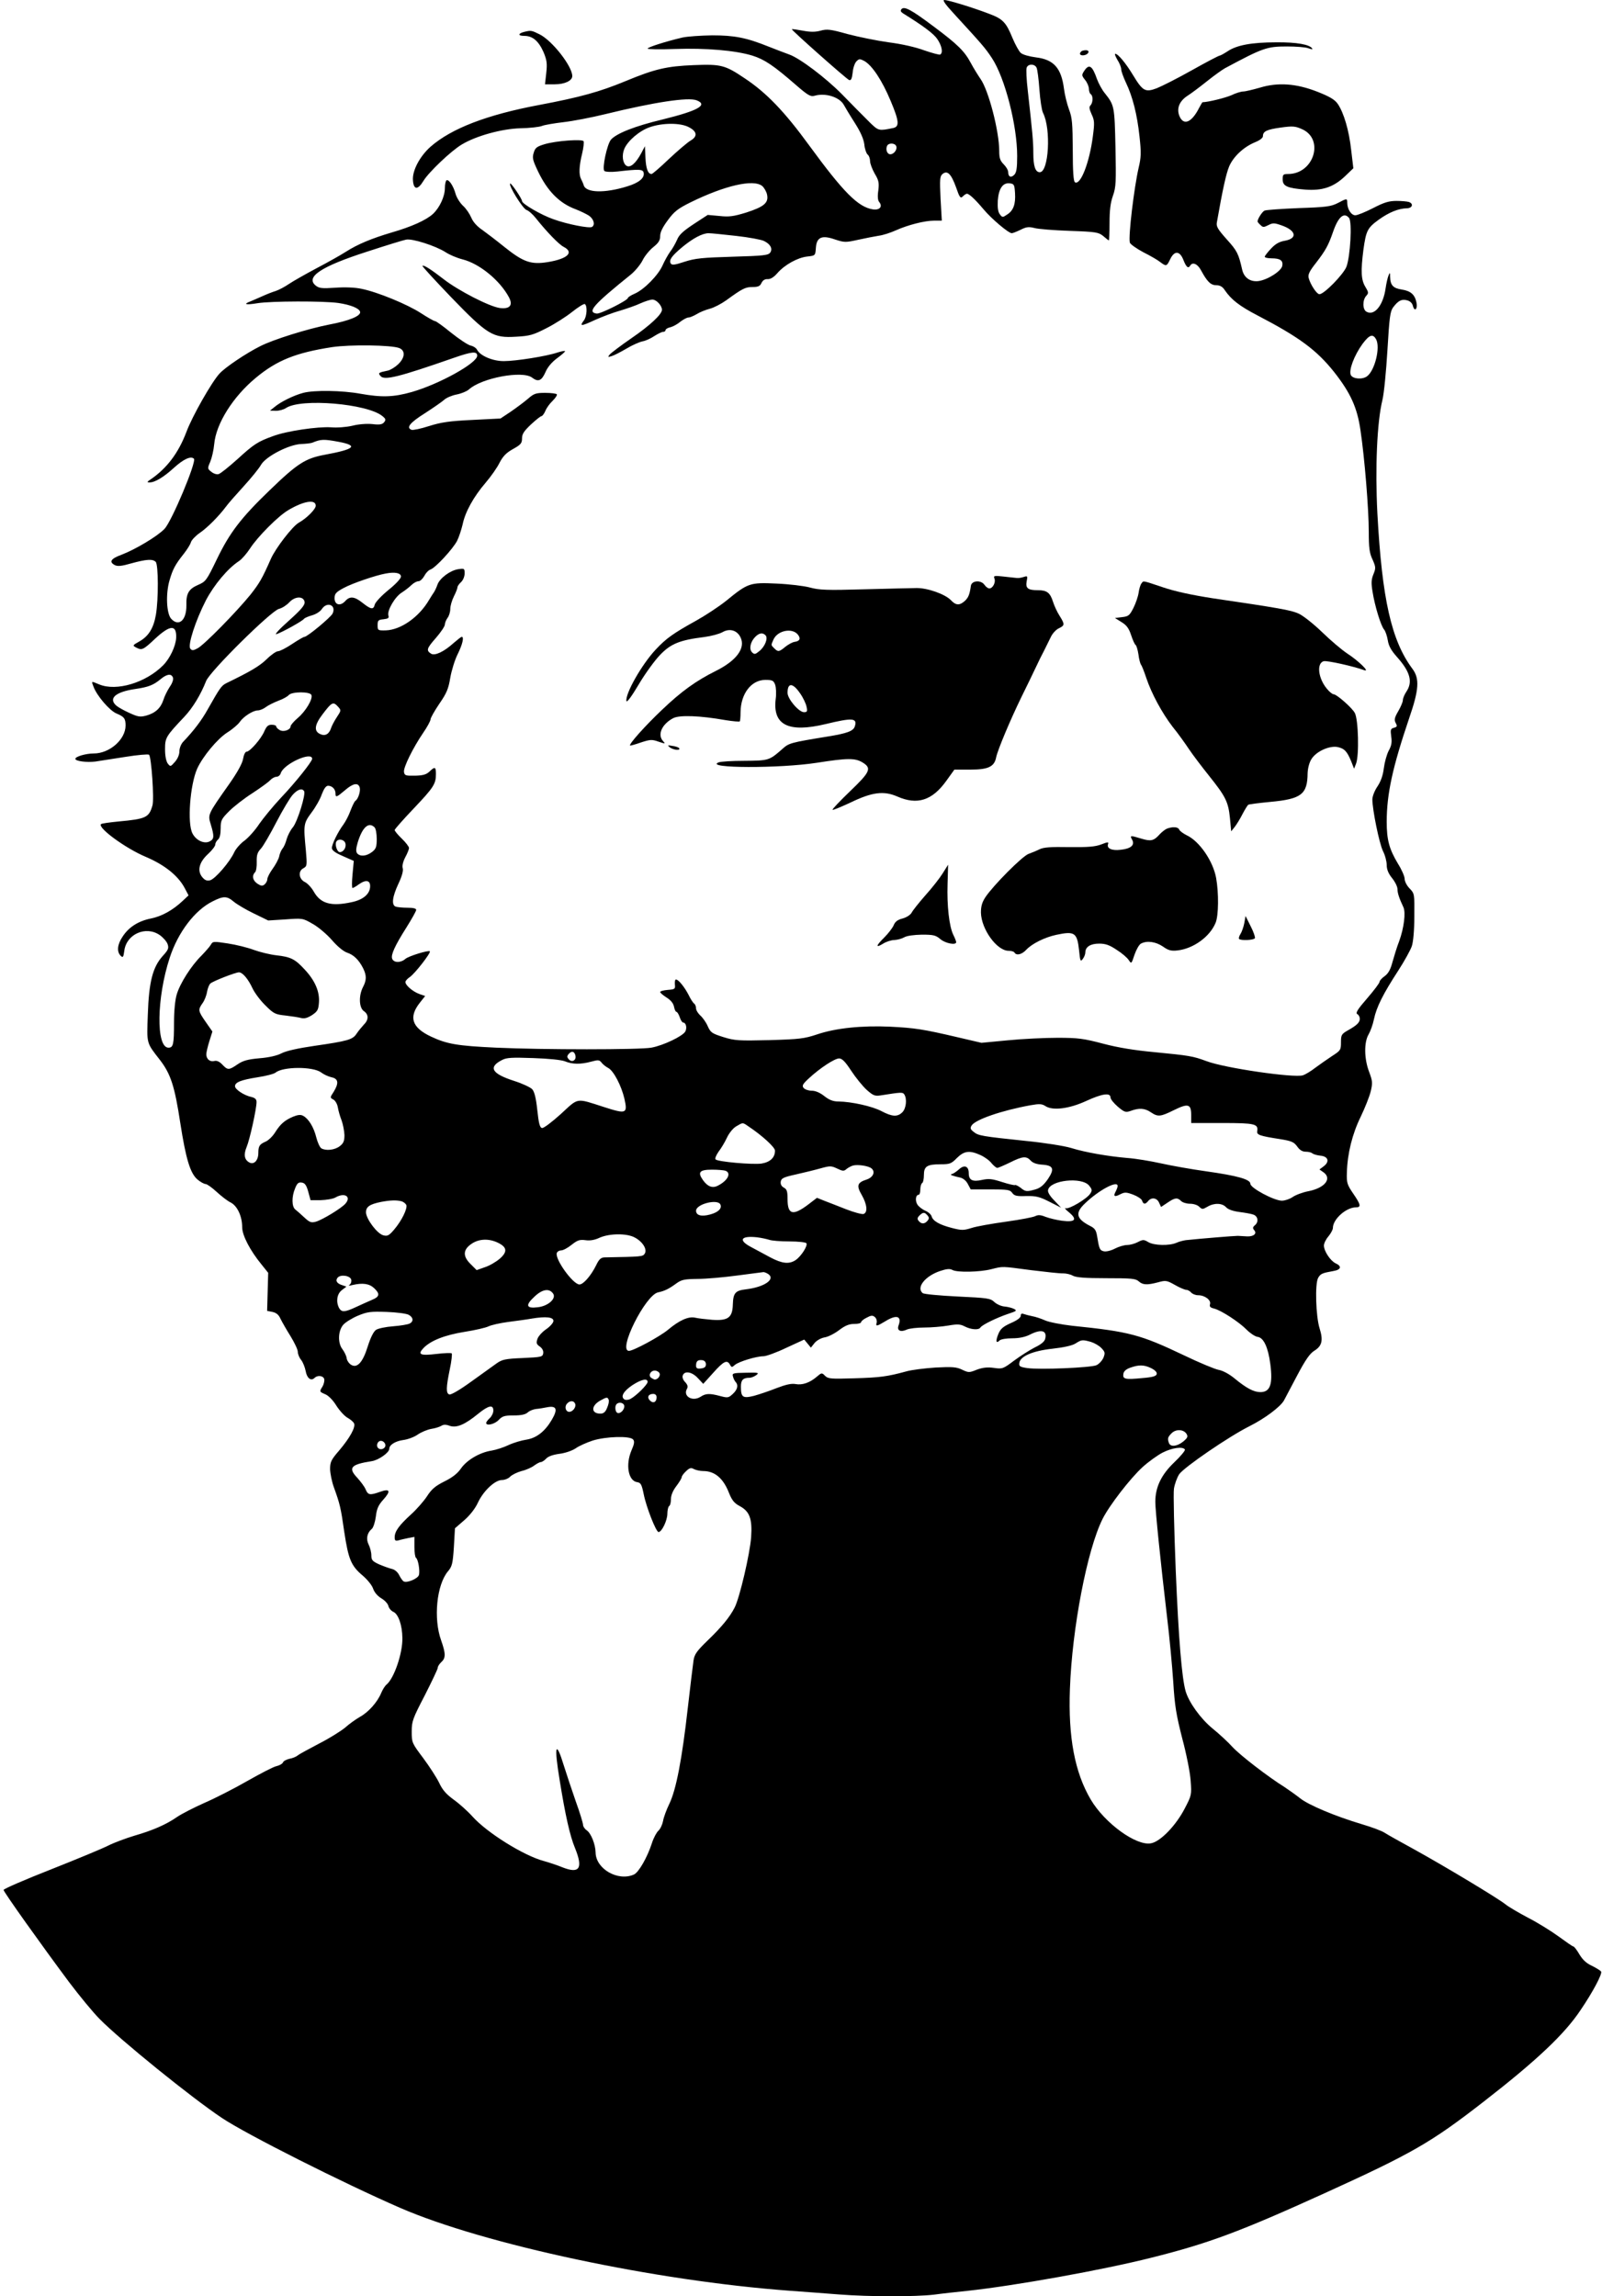
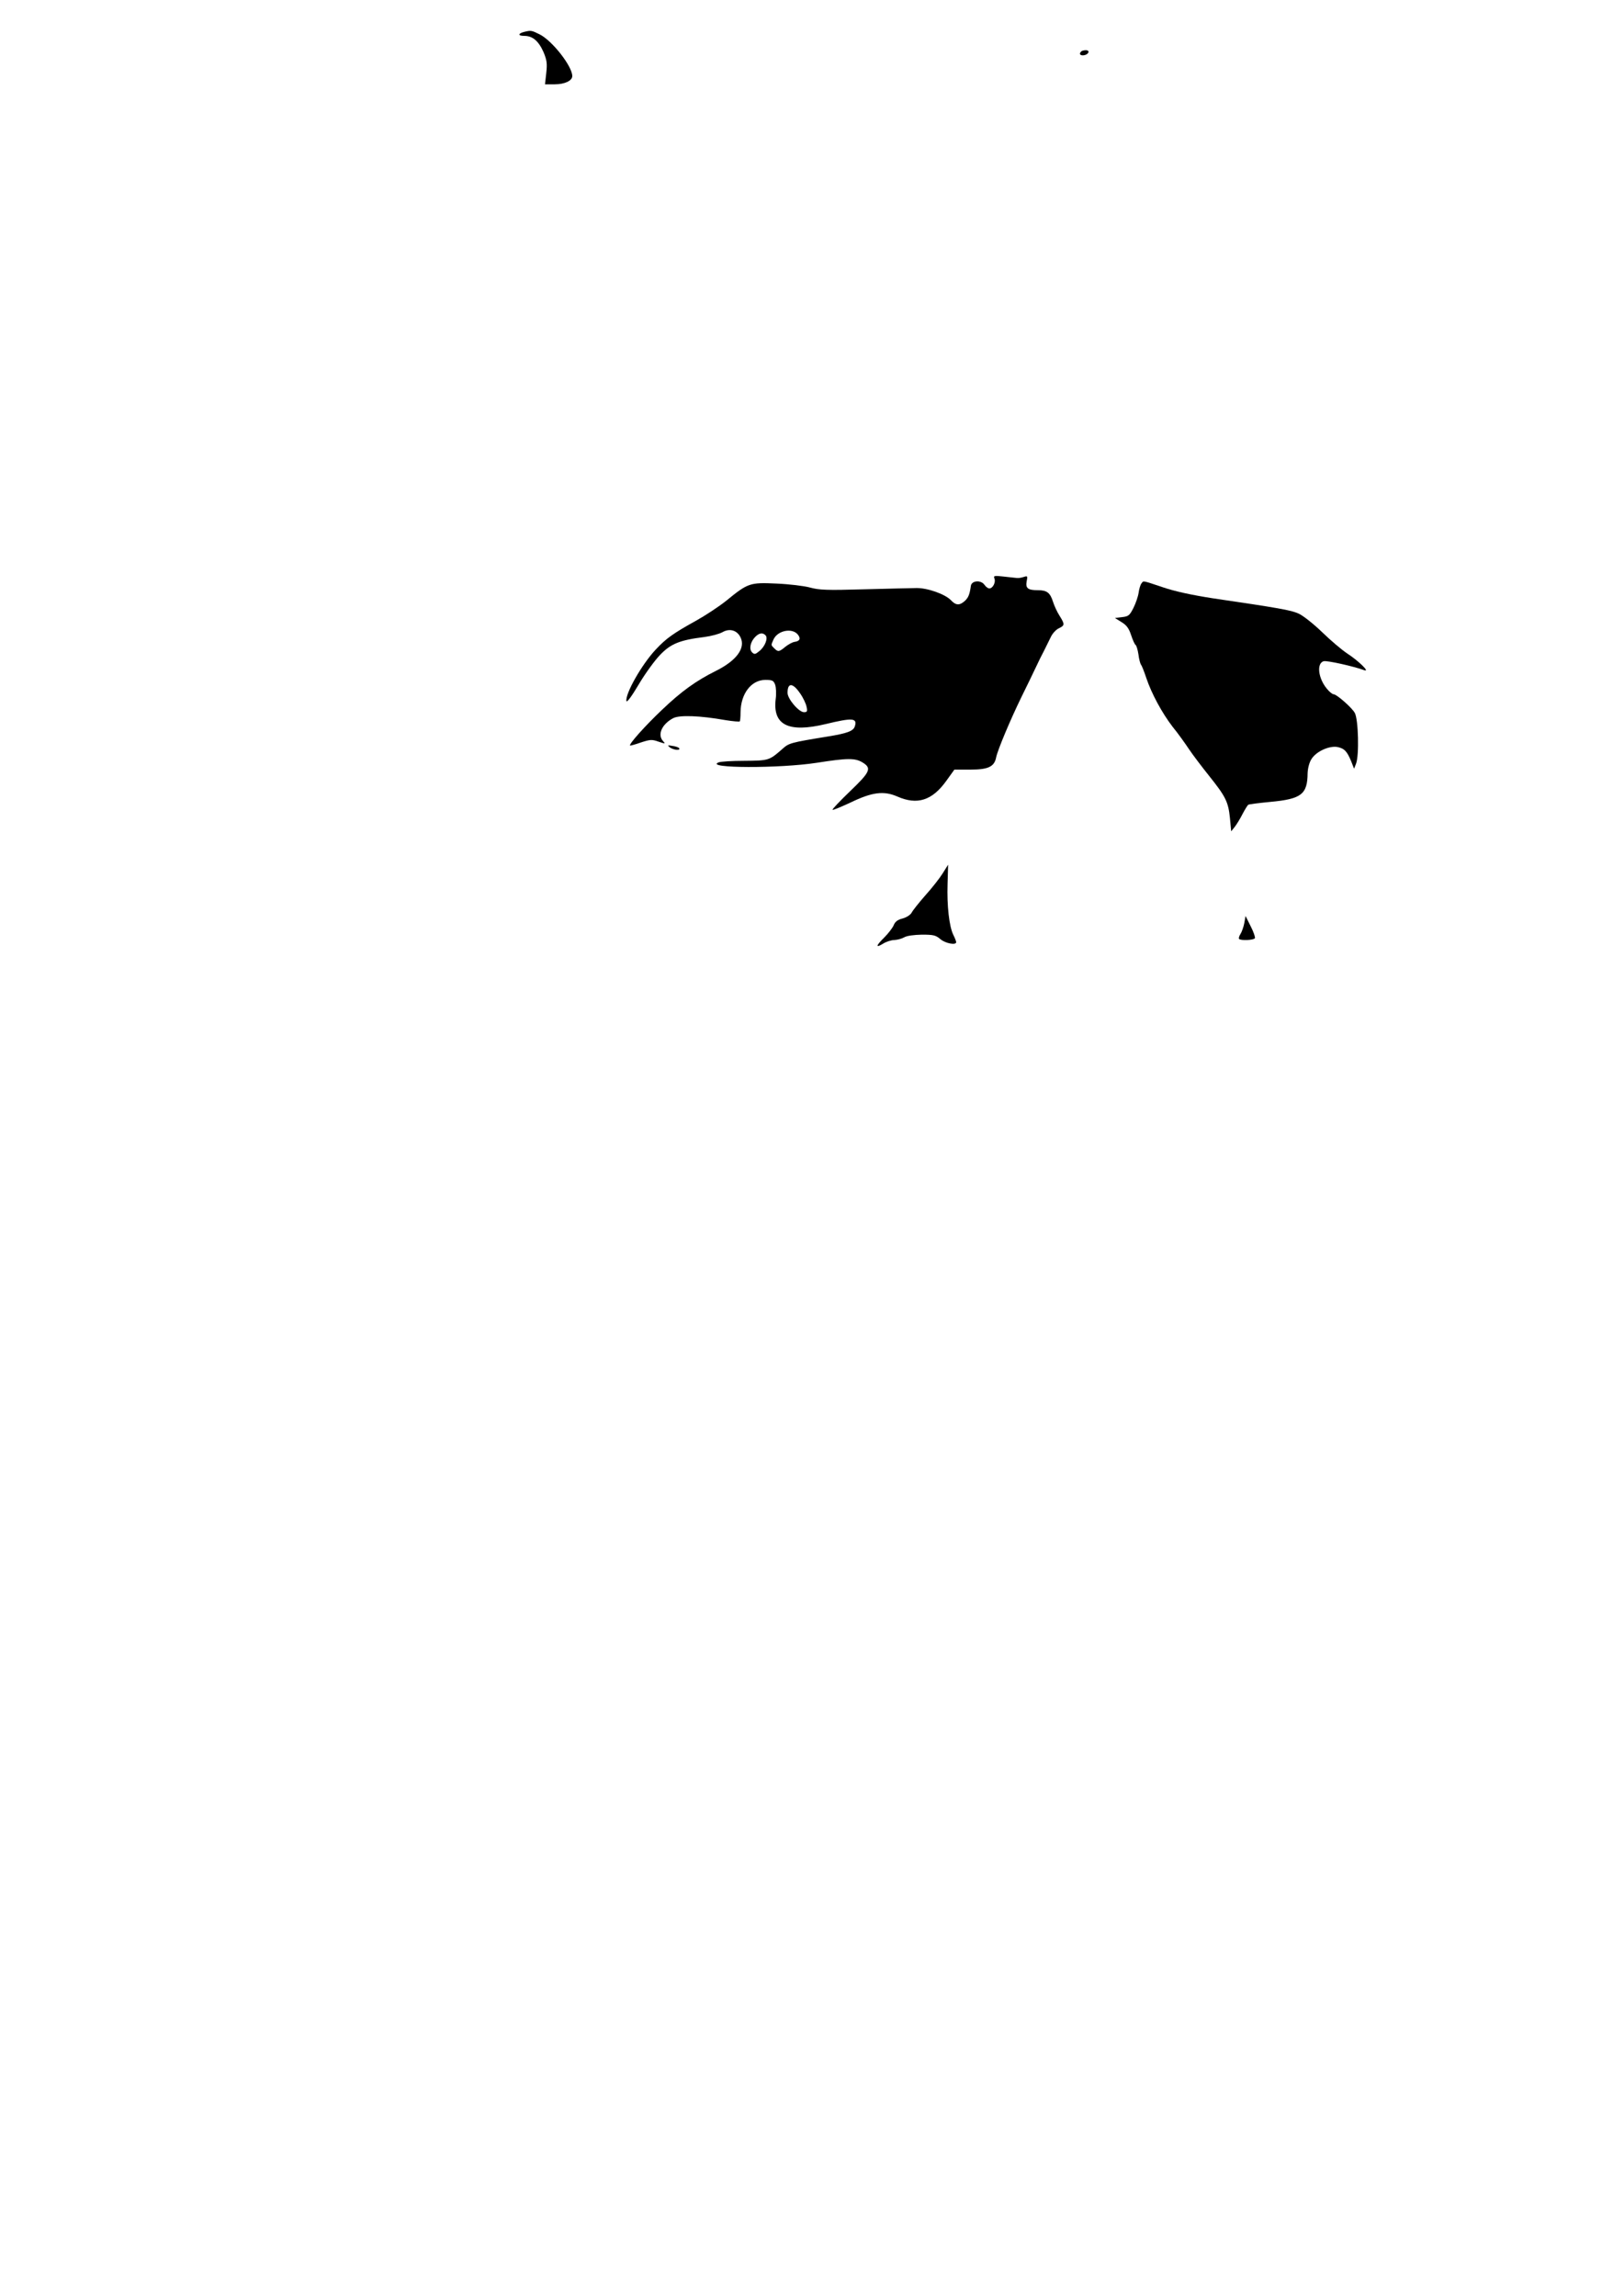
<svg xmlns="http://www.w3.org/2000/svg" version="1.0" width="893pt" height="1280pt" viewBox="0 0 893 1280" preserveAspectRatio="xMidYMid meet">
  <g transform="translate(0,1280) scale(0.1,-0.1)" fill="#000000" stroke="none">
-     <path d="M5318 12723 c156 -170 174 -190 212 -248 72 -110 140 -374 140 -545 0 -67 -4 -92 -16 -104 -18 -19 -34 -12 -34 14 0 11 -11 30 -25 44 -20 20 -25 35 -25 74 0 111 -60 341 -105 403 -13 19 -38 59 -54 89 -35 65 -72 102 -206 202 -124 93 -163 114 -179 98 -8 -9 -6 -15 7 -24 113 -70 171 -113 192 -144 25 -37 33 -76 16 -86 -4 -3 -44 8 -88 23 -48 18 -127 36 -199 45 -65 9 -168 30 -229 46 -96 27 -115 29 -151 19 -29 -8 -57 -8 -99 0 -32 6 -59 10 -61 8 -4 -4 304 -277 319 -283 11 -4 16 7 20 41 2 26 12 54 21 63 15 15 19 15 44 2 44 -25 99 -108 147 -223 48 -114 50 -144 12 -151 -77 -16 -80 -15 -124 27 -69 69 -85 85 -160 162 -91 92 -234 200 -293 221 -25 9 -77 29 -115 44 -124 50 -191 63 -315 63 -63 -1 -137 -6 -165 -12 -90 -21 -195 -54 -195 -62 0 -4 69 -5 153 -2 172 6 336 -8 431 -37 67 -21 118 -55 242 -163 67 -58 82 -67 104 -61 61 18 140 -7 164 -51 6 -11 32 -55 59 -97 34 -53 51 -92 55 -123 2 -24 11 -50 18 -56 8 -6 14 -23 14 -37 0 -14 12 -45 26 -70 23 -38 25 -52 20 -94 -5 -32 -3 -55 5 -64 21 -26 2 -47 -36 -41 -82 13 -164 96 -354 356 -139 191 -240 295 -359 374 -111 75 -133 80 -285 74 -150 -6 -216 -21 -382 -90 -143 -59 -251 -89 -479 -132 -293 -55 -489 -131 -605 -232 -61 -54 -104 -135 -99 -189 4 -53 27 -54 58 -3 29 49 158 171 215 204 80 48 222 87 325 90 52 1 107 7 121 13 15 6 69 15 120 21 52 6 157 26 234 45 274 67 460 95 508 77 66 -26 8 -58 -186 -106 -159 -38 -259 -78 -291 -113 -22 -26 -51 -161 -37 -175 5 -5 37 -7 73 -3 122 14 142 13 146 -7 6 -29 -26 -56 -92 -76 -126 -39 -229 -36 -242 6 -3 10 -10 26 -15 35 -13 25 -11 73 6 142 8 33 11 64 8 69 -8 13 -156 2 -218 -17 -43 -13 -52 -20 -60 -48 -9 -28 -5 -42 24 -103 53 -111 120 -178 209 -211 26 -10 59 -26 75 -36 27 -19 36 -51 17 -63 -15 -9 -138 15 -215 43 -67 23 -175 86 -175 101 0 13 -61 103 -66 98 -11 -10 69 -138 90 -147 13 -4 36 -25 52 -45 63 -79 130 -148 156 -161 60 -31 22 -67 -89 -85 -93 -15 -136 0 -242 85 -42 34 -97 76 -122 94 -30 20 -52 45 -62 69 -9 21 -29 51 -46 66 -17 16 -35 45 -41 65 -12 45 -38 84 -51 77 -5 -4 -9 -23 -9 -43 0 -47 -29 -109 -66 -144 -38 -35 -120 -72 -231 -104 -111 -33 -189 -65 -256 -108 -28 -18 -101 -59 -162 -91 -60 -32 -129 -71 -153 -87 -23 -16 -57 -34 -75 -40 -17 -5 -50 -18 -72 -28 -22 -10 -53 -23 -69 -30 -43 -16 -27 -21 40 -10 74 12 368 13 451 1 67 -10 114 -29 120 -48 8 -23 -59 -51 -171 -72 -118 -23 -312 -83 -386 -121 -78 -39 -194 -117 -226 -152 -43 -46 -153 -239 -185 -326 -44 -116 -108 -202 -199 -264 -21 -14 -22 -17 -7 -17 29 -1 78 28 135 80 55 50 96 69 113 52 16 -16 -124 -350 -164 -391 -40 -42 -163 -115 -239 -144 -60 -22 -72 -40 -38 -58 16 -8 38 -6 93 10 84 23 118 25 135 8 15 -15 16 -208 1 -295 -13 -75 -41 -120 -93 -149 -37 -21 -38 -22 -18 -33 33 -17 39 -15 107 49 84 78 120 79 117 5 -2 -46 -35 -116 -73 -154 -97 -97 -260 -146 -356 -106 -46 19 -44 20 -32 -12 19 -52 90 -134 128 -150 43 -18 51 -28 51 -67 0 -78 -89 -156 -177 -156 -44 0 -103 -17 -103 -30 0 -13 64 -21 112 -15 23 4 99 15 167 26 68 11 127 16 132 12 13 -15 29 -246 19 -282 -19 -68 -36 -76 -188 -90 -51 -5 -96 -11 -99 -15 -20 -20 137 -135 249 -182 108 -46 183 -107 219 -177 l20 -38 -33 -31 c-55 -52 -117 -86 -177 -98 -70 -14 -123 -48 -157 -100 -30 -44 -34 -84 -12 -107 13 -13 16 -10 21 28 12 92 120 140 197 87 19 -13 39 -36 44 -50 8 -23 5 -32 -27 -67 -56 -62 -77 -145 -83 -326 -6 -166 -9 -155 68 -254 60 -78 82 -147 113 -351 31 -199 55 -280 96 -315 17 -14 37 -25 45 -25 8 0 36 -20 62 -44 26 -24 61 -51 78 -59 37 -19 64 -77 64 -138 0 -45 44 -130 109 -209 l36 -45 -3 -106 -3 -106 30 -6 c22 -5 35 -16 45 -39 9 -18 34 -62 56 -97 22 -36 40 -74 40 -86 0 -12 8 -33 19 -46 10 -13 21 -41 25 -62 7 -40 30 -57 49 -38 16 16 47 14 54 -5 3 -9 -1 -29 -10 -44 -17 -27 -16 -28 14 -41 19 -7 45 -33 65 -66 19 -29 47 -59 63 -67 16 -9 31 -22 35 -31 8 -22 -23 -79 -83 -150 -45 -52 -51 -64 -51 -105 1 -25 10 -70 21 -100 34 -94 39 -115 58 -249 23 -152 38 -189 102 -243 27 -23 53 -55 59 -74 7 -20 24 -40 45 -53 19 -11 37 -30 40 -43 3 -13 16 -28 28 -33 28 -13 49 -74 50 -145 2 -85 -46 -225 -88 -260 -9 -7 -22 -28 -30 -47 -21 -51 -71 -107 -118 -133 -23 -13 -61 -40 -83 -60 -23 -19 -88 -60 -145 -89 -57 -30 -111 -59 -119 -66 -8 -7 -29 -16 -47 -19 -17 -4 -34 -13 -36 -21 -3 -7 -19 -16 -36 -20 -16 -3 -89 -41 -163 -83 -73 -42 -181 -97 -239 -122 -58 -26 -127 -61 -153 -79 -61 -42 -134 -74 -238 -104 -46 -14 -111 -38 -143 -54 -33 -17 -178 -77 -322 -134 -145 -57 -263 -108 -263 -114 0 -11 211 -307 366 -515 56 -74 132 -167 170 -205 113 -115 510 -437 681 -551 136 -91 672 -361 993 -501 470 -204 1423 -407 2170 -462 80 -6 205 -15 279 -21 168 -13 423 -13 527 -1 43 6 126 15 184 21 264 28 759 117 1028 185 320 80 496 146 967 360 488 222 592 282 883 508 299 232 454 379 543 513 68 100 122 202 114 214 -4 6 -27 20 -51 32 -31 14 -52 34 -70 64 -14 24 -29 44 -34 44 -4 0 -40 25 -81 55 -41 30 -118 78 -171 105 -53 28 -109 61 -125 74 -40 33 -343 215 -508 306 -77 42 -152 84 -167 94 -15 10 -71 31 -125 47 -148 44 -301 108 -347 146 -23 18 -61 45 -85 61 -90 56 -245 175 -290 223 -25 28 -76 75 -112 104 -67 55 -132 146 -150 208 -21 74 -39 286 -55 672 -9 226 -14 431 -10 457 4 25 17 61 29 80 27 39 276 210 392 268 86 43 172 108 192 143 6 12 40 75 74 140 46 87 71 123 96 138 42 26 50 57 29 124 -21 66 -27 250 -8 282 13 23 23 27 85 38 43 7 48 27 12 43 -29 14 -65 68 -65 99 0 12 11 35 25 51 14 17 25 38 25 47 0 49 74 115 129 115 30 0 26 16 -16 77 -34 50 -37 60 -35 118 3 105 30 214 77 310 24 50 49 113 56 142 11 47 10 57 -9 108 -28 73 -29 165 -3 209 10 17 24 55 30 85 14 67 51 141 135 270 35 54 69 116 76 137 8 23 14 91 14 166 1 125 1 127 -26 155 -16 16 -28 40 -28 54 0 13 -16 51 -37 84 -49 82 -63 133 -63 234 0 156 33 305 125 577 55 159 59 221 19 275 -118 158 -170 389 -196 867 -13 254 -2 510 28 632 9 36 21 161 28 278 11 184 15 216 32 239 28 37 47 47 77 39 17 -4 29 -15 33 -31 9 -35 27 -19 20 18 -9 45 -32 65 -82 73 -48 7 -64 24 -65 71 0 25 -1 26 -9 7 -5 -12 -12 -43 -16 -70 -13 -95 -62 -156 -106 -132 -23 11 -24 65 -2 89 14 15 13 20 -5 50 -24 39 -26 88 -11 206 15 107 22 122 85 168 57 41 110 63 158 64 30 1 38 25 11 35 -9 3 -40 6 -69 6 -43 0 -69 -8 -131 -40 -43 -22 -87 -40 -99 -40 -23 0 -45 35 -45 70 0 25 -2 25 -53 -2 -37 -19 -64 -23 -217 -28 -96 -4 -182 -10 -191 -14 -13 -6 -39 -46 -39 -61 0 -2 7 -11 16 -19 14 -14 18 -14 44 -1 25 13 33 13 73 -1 82 -28 92 -73 19 -86 -30 -5 -52 -17 -77 -44 -19 -20 -35 -41 -35 -45 0 -5 17 -9 38 -9 48 0 65 -12 60 -41 -4 -29 -81 -79 -134 -86 -45 -5 -80 19 -90 65 -20 88 -28 104 -85 167 -49 55 -60 72 -56 94 32 183 52 274 69 314 24 55 81 108 144 134 27 11 44 24 44 34 0 27 21 37 100 48 66 9 80 8 118 -9 126 -56 66 -250 -78 -250 -27 0 -30 -3 -30 -30 0 -38 26 -49 126 -57 94 -7 156 13 220 73 l48 46 -12 101 c-12 110 -41 208 -75 258 -17 24 -44 40 -112 67 -119 47 -222 54 -323 23 -39 -11 -80 -21 -92 -21 -11 0 -42 -9 -66 -21 -35 -15 -128 -38 -161 -39 -1 0 -10 -15 -19 -32 -41 -81 -86 -100 -109 -46 -18 43 -1 85 46 115 19 12 67 48 107 80 40 32 86 65 101 73 211 113 233 121 345 121 50 0 104 -4 119 -10 16 -6 26 -7 22 -2 -14 23 -86 36 -200 35 -139 0 -222 -16 -272 -50 -20 -13 -40 -24 -44 -24 -5 0 -74 -36 -154 -81 -80 -45 -169 -90 -197 -101 -64 -24 -78 -16 -132 73 -41 68 -84 119 -99 119 -5 0 1 -15 12 -34 12 -18 21 -42 21 -52 0 -11 12 -44 26 -74 38 -79 63 -179 76 -301 10 -91 9 -116 -5 -175 -25 -108 -58 -382 -49 -416 2 -9 36 -33 75 -54 40 -20 83 -45 96 -56 32 -24 35 -23 54 17 24 50 54 47 74 -5 16 -40 27 -49 38 -30 13 21 41 9 60 -27 34 -63 54 -83 85 -83 20 0 35 -8 47 -27 37 -54 82 -89 184 -142 232 -121 328 -192 426 -315 92 -117 129 -199 147 -326 23 -155 46 -438 46 -565 0 -89 4 -119 21 -154 18 -41 19 -48 5 -82 -12 -29 -13 -50 -5 -97 12 -78 47 -193 65 -212 7 -9 16 -35 20 -59 5 -32 19 -57 52 -94 73 -82 88 -138 52 -192 -11 -16 -20 -38 -20 -48 0 -10 -12 -38 -26 -62 -21 -36 -23 -48 -14 -65 10 -18 8 -22 -10 -27 -18 -5 -20 -10 -15 -48 5 -32 2 -51 -14 -80 -11 -21 -23 -65 -27 -97 -5 -40 -16 -72 -35 -101 -16 -23 -29 -56 -29 -73 0 -57 38 -244 59 -288 12 -23 21 -58 21 -78 0 -24 9 -47 30 -73 17 -21 30 -48 30 -61 0 -22 9 -50 33 -101 14 -30 3 -116 -23 -188 -13 -33 -29 -86 -38 -118 -11 -42 -23 -63 -43 -78 -16 -11 -29 -26 -29 -32 0 -7 -31 -48 -69 -92 -54 -62 -66 -82 -55 -88 8 -4 14 -16 14 -26 0 -21 -17 -37 -69 -66 -33 -19 -36 -25 -36 -65 0 -43 -2 -46 -50 -77 -27 -18 -69 -47 -93 -65 -23 -18 -54 -37 -69 -42 -48 -16 -436 40 -538 79 -76 28 -95 31 -290 50 -109 10 -202 25 -285 47 -110 29 -140 33 -255 33 -71 0 -196 -6 -277 -14 l-147 -14 -133 31 c-192 45 -238 52 -378 59 -156 7 -302 -8 -405 -43 -72 -24 -98 -27 -266 -32 -171 -4 -193 -3 -257 17 -63 20 -71 25 -87 61 -9 21 -28 48 -41 59 -13 12 -24 30 -24 40 0 11 -5 23 -10 26 -6 4 -20 25 -31 48 -23 45 -57 87 -71 87 -5 0 -7 -12 -6 -27 3 -26 0 -28 -39 -31 -24 -2 -43 -7 -43 -12 0 -4 16 -18 35 -30 24 -15 38 -32 42 -51 3 -16 9 -29 13 -29 5 0 13 -13 19 -30 5 -16 14 -30 19 -30 16 0 23 -30 12 -50 -14 -26 -123 -78 -189 -90 -66 -12 -605 -12 -866 0 -215 10 -274 20 -363 62 -106 50 -125 108 -62 188 l30 38 -32 11 c-36 13 -78 48 -78 67 0 6 11 19 25 28 27 18 119 136 111 143 -7 8 -119 -27 -136 -42 -26 -23 -65 -23 -74 1 -8 21 15 72 79 173 30 48 55 92 55 99 0 8 -17 12 -49 12 -27 0 -56 3 -65 6 -25 9 -19 55 15 128 20 42 28 73 24 86 -4 13 1 36 14 61 12 22 21 45 21 52 0 7 -18 31 -40 52 -22 21 -40 43 -40 48 0 5 48 59 106 120 112 118 124 137 124 193 0 40 -6 42 -36 13 -18 -17 -37 -22 -81 -23 -52 -1 -58 1 -61 21 -4 25 50 134 107 218 23 33 41 67 41 75 0 8 22 47 49 87 41 59 51 84 61 145 7 40 25 99 41 131 27 54 37 97 23 97 -4 0 -24 -16 -46 -35 -53 -48 -104 -72 -125 -59 -28 18 -25 29 27 88 27 31 50 65 50 75 0 9 7 26 15 37 8 10 15 33 15 49 0 17 9 48 20 70 11 22 20 44 20 51 0 6 9 19 20 29 11 10 20 31 20 48 0 28 -1 29 -36 24 -45 -7 -102 -50 -115 -85 -5 -15 -14 -34 -19 -42 -6 -8 -18 -28 -28 -44 -56 -96 -157 -167 -241 -170 -45 -1 -46 0 -46 29 0 27 4 30 33 33 26 3 32 7 27 21 -8 27 36 104 75 128 19 12 44 32 55 43 12 11 28 20 38 20 9 0 23 13 32 29 8 16 23 32 34 36 27 8 125 114 149 160 11 22 24 63 31 92 14 69 61 154 128 232 30 35 65 85 78 112 19 36 37 55 75 76 43 24 50 32 50 59 0 25 11 41 50 78 27 25 53 46 58 46 5 0 15 13 22 29 6 16 24 41 40 56 16 16 27 32 24 37 -3 4 -32 8 -65 8 -52 0 -63 -4 -96 -33 -21 -18 -64 -50 -96 -72 l-57 -38 -158 -8 c-127 -6 -173 -13 -240 -34 -46 -15 -90 -24 -98 -21 -31 12 -10 39 74 92 48 31 97 65 109 76 12 11 43 24 69 29 26 5 57 18 68 28 70 64 298 107 352 66 34 -26 53 -18 74 29 12 29 35 56 64 78 25 18 45 36 46 40 0 4 -19 0 -42 -7 -61 -21 -233 -48 -298 -48 -61 -1 -132 29 -150 62 -5 11 -22 22 -38 25 -15 4 -63 36 -107 71 -44 36 -84 65 -90 65 -6 0 -41 20 -78 44 -75 49 -242 118 -332 136 -37 8 -93 10 -147 6 -74 -5 -89 -3 -108 12 -59 48 31 107 286 189 104 34 201 64 217 67 33 8 165 -34 221 -70 21 -14 63 -32 95 -40 94 -24 207 -116 258 -211 24 -45 5 -67 -51 -60 -58 8 -231 97 -312 160 -71 55 -113 82 -119 75 -3 -2 69 -80 159 -174 204 -211 233 -229 363 -221 76 4 96 10 168 47 46 23 110 64 144 91 34 27 66 47 71 44 15 -9 12 -69 -5 -91 -26 -34 -17 -34 61 2 42 19 106 43 143 53 36 11 86 28 111 40 25 11 55 21 67 21 22 0 53 -33 53 -57 0 -25 -66 -87 -171 -159 -58 -40 -112 -81 -120 -90 -12 -15 -11 -16 11 -9 14 4 50 23 81 41 31 19 72 37 90 41 18 3 48 17 67 30 19 12 41 23 48 23 8 0 14 4 14 10 0 5 12 13 28 16 15 4 40 18 55 31 16 12 36 23 44 23 9 0 30 9 47 19 17 11 50 24 73 30 23 6 63 27 90 46 92 67 108 75 148 75 32 0 42 5 50 23 7 14 18 22 34 21 16 -1 35 11 54 33 41 47 113 87 167 93 45 5 45 5 48 48 4 60 33 73 107 47 52 -17 59 -17 127 -2 40 9 93 19 117 23 24 3 66 17 95 30 67 30 160 54 213 54 l43 0 -7 123 c-5 108 -4 124 11 137 27 22 48 1 75 -73 20 -58 25 -65 38 -52 8 8 18 15 23 15 12 0 45 -30 92 -86 45 -54 140 -134 158 -134 6 0 28 9 49 19 31 16 45 18 77 10 21 -6 110 -13 197 -16 148 -5 161 -8 187 -29 15 -13 29 -24 31 -24 2 0 4 44 4 97 0 70 5 113 19 152 17 48 18 77 14 270 -5 229 -6 234 -59 301 -16 19 -35 55 -44 79 -26 75 -44 87 -71 46 -15 -23 -15 -26 5 -51 12 -15 21 -37 21 -50 0 -12 5 -26 10 -29 14 -8 13 -48 -1 -62 -9 -9 -7 -21 6 -50 16 -34 17 -47 7 -123 -19 -147 -69 -275 -100 -256 -8 5 -12 60 -12 179 -1 148 -3 180 -21 227 -11 30 -24 82 -28 115 -15 116 -57 163 -156 175 -38 5 -74 15 -85 25 -10 9 -31 47 -46 83 -36 88 -54 107 -133 136 -91 35 -227 76 -247 76 -12 0 6 -25 54 -77z m460 -300 c5 -10 12 -65 16 -122 4 -57 13 -116 20 -130 46 -90 32 -331 -18 -331 -25 0 -36 34 -36 107 0 66 -5 114 -31 349 -7 60 -10 118 -6 127 8 22 44 22 55 0z m-1938 -332 c46 -24 50 -51 9 -75 -17 -10 -71 -56 -120 -102 -48 -46 -92 -84 -97 -84 -20 0 -31 29 -34 90 l-3 65 -21 -40 c-31 -57 -61 -82 -82 -69 -21 14 -27 58 -12 94 19 45 84 101 142 121 71 25 172 25 218 0z m1156 -106 c7 -18 -13 -45 -33 -45 -17 0 -27 24 -19 45 7 20 45 19 52 0z m-747 -222 c11 -10 24 -32 27 -49 9 -45 -18 -67 -117 -99 -69 -21 -94 -25 -148 -19 l-66 6 -78 -51 c-59 -39 -82 -60 -93 -88 -9 -20 -26 -51 -39 -67 -12 -17 -31 -51 -42 -76 -24 -54 -102 -134 -155 -157 -21 -9 -38 -20 -38 -24 0 -13 -153 -90 -174 -87 -55 8 -20 48 191 218 24 20 53 55 65 79 11 23 38 56 59 73 30 24 39 38 39 63 0 21 14 49 43 88 35 48 56 64 124 98 193 95 353 132 402 92z m1409 -39 c4 -62 -9 -98 -44 -120 -25 -17 -27 -17 -41 2 -10 13 -13 37 -11 76 5 67 28 101 67 96 24 -3 26 -8 29 -54z m1862 -139 c18 -22 7 -217 -15 -273 -18 -43 -124 -152 -150 -152 -15 0 -50 53 -60 90 -5 20 4 38 41 85 54 70 69 98 95 173 29 84 61 111 89 77z m-3416 -100 c71 -8 140 -21 154 -28 36 -17 50 -43 36 -64 -10 -16 -35 -19 -210 -24 -169 -5 -209 -9 -268 -28 -54 -18 -70 -20 -77 -10 -11 19 4 41 61 89 61 51 115 80 150 80 14 0 83 -7 154 -15z m3567 -577 c24 -45 -7 -172 -50 -205 -26 -20 -79 -16 -91 6 -13 26 18 109 65 174 39 52 58 58 76 25z m-5446 -48 c36 -14 33 -54 -6 -91 -17 -16 -43 -32 -58 -35 -53 -11 -54 -13 -40 -30 21 -26 101 -6 408 101 103 36 131 38 131 12 0 -41 -211 -158 -364 -202 -102 -29 -167 -31 -286 -10 -103 19 -260 21 -320 5 -53 -14 -126 -50 -160 -79 l-25 -20 33 -1 c18 0 44 7 57 16 84 55 451 24 536 -45 20 -16 21 -21 10 -35 -10 -12 -25 -15 -65 -10 -30 3 -76 0 -111 -9 -34 -8 -86 -12 -120 -9 -73 5 -250 -21 -323 -49 -86 -31 -107 -45 -199 -129 -48 -43 -95 -81 -105 -83 -10 -3 -28 3 -40 13 -22 17 -22 19 -6 56 9 22 19 65 22 98 10 114 104 264 232 370 118 98 224 140 425 171 100 15 329 12 374 -5z m-336 -523 c110 -21 89 -41 -79 -72 -108 -20 -153 -49 -307 -198 -161 -155 -223 -237 -294 -384 -57 -118 -62 -125 -104 -143 -53 -23 -68 -48 -66 -114 1 -83 -42 -122 -85 -75 -26 29 -31 139 -9 214 18 62 31 87 81 150 17 22 35 50 38 62 4 13 26 36 49 52 44 30 107 94 146 146 12 17 57 68 99 114 42 46 86 100 97 120 27 47 157 114 225 116 25 1 52 4 60 7 49 20 63 21 149 5z m-129 -356 c0 -19 -50 -70 -95 -95 -35 -20 -129 -142 -155 -201 -49 -111 -63 -135 -114 -200 -78 -96 -259 -281 -295 -299 -24 -13 -31 -13 -40 -2 -16 19 29 157 87 270 46 87 122 178 185 219 15 10 42 41 61 70 42 65 157 181 214 214 86 51 152 61 152 24z m475 -395 c0 -11 -29 -42 -70 -75 -39 -32 -72 -67 -76 -81 -7 -30 -21 -28 -70 11 -43 34 -69 37 -94 9 -28 -31 -60 -22 -60 15 0 25 7 34 50 57 47 26 179 71 235 81 52 10 85 3 85 -17z m-537 -142 c2 -17 -19 -42 -88 -104 -54 -48 -82 -79 -69 -75 31 10 147 74 154 86 3 4 23 13 44 19 22 6 46 21 55 35 29 44 82 22 60 -25 -10 -21 -141 -130 -157 -130 -5 0 -36 -18 -69 -40 -33 -22 -68 -40 -78 -40 -10 0 -39 -20 -64 -45 -40 -38 -84 -65 -224 -133 -28 -14 -36 -26 -104 -146 -34 -61 -76 -117 -138 -182 -11 -12 -20 -35 -20 -52 0 -19 -10 -42 -25 -59 -24 -27 -25 -28 -40 -9 -9 13 -15 42 -15 79 0 65 4 72 108 182 47 50 91 123 121 199 21 54 362 391 406 402 17 4 42 20 57 36 33 36 81 36 86 2z m-734 -421 c4 -9 -3 -31 -18 -52 -13 -20 -29 -52 -35 -72 -15 -46 -45 -74 -96 -88 -34 -9 -46 -7 -94 15 -31 14 -63 32 -73 41 -45 40 -4 76 104 92 76 11 103 22 143 55 35 29 60 33 69 9z m772 -97 c9 -22 -32 -91 -76 -128 -22 -19 -40 -40 -40 -46 0 -20 -38 -34 -60 -22 -11 6 -20 15 -20 20 0 6 -11 10 -26 10 -19 0 -28 -8 -40 -35 -17 -42 -81 -115 -99 -115 -8 0 -16 -17 -20 -40 -4 -25 -31 -74 -75 -137 -124 -176 -122 -172 -105 -229 20 -66 19 -81 -6 -94 -30 -16 -76 5 -96 44 -30 56 -14 270 26 361 31 68 112 166 168 202 29 18 60 45 69 58 20 30 74 65 101 65 11 0 31 8 44 18 13 10 45 26 71 36 25 9 52 24 58 32 17 19 118 20 126 0z m149 -66 c17 -19 17 -21 -7 -57 -14 -21 -28 -48 -32 -60 -11 -35 -33 -48 -61 -35 -36 16 -32 51 12 109 53 70 60 74 88 43z m-145 -290 c0 -15 -94 -133 -174 -217 -44 -47 -98 -113 -121 -146 -22 -34 -59 -75 -81 -92 -23 -16 -49 -46 -58 -65 -24 -54 -107 -150 -135 -157 -18 -4 -29 0 -44 18 -29 36 -17 83 33 129 22 20 40 44 40 52 0 9 7 21 15 28 10 8 15 30 15 62 0 45 4 53 48 97 26 26 84 71 128 99 44 29 89 61 99 72 10 11 26 20 36 20 10 0 21 9 24 20 16 52 175 124 175 80z m265 -159 c6 -20 -8 -65 -24 -75 -5 -3 -17 -28 -27 -54 -9 -26 -27 -60 -39 -77 -32 -43 -65 -111 -65 -132 0 -13 19 -27 61 -45 l61 -27 -7 -76 c-4 -41 -4 -75 0 -75 4 0 20 9 36 21 40 28 65 22 62 -16 -3 -40 -40 -71 -103 -84 -115 -25 -173 -8 -211 59 -13 23 -35 46 -49 53 -34 16 -40 61 -9 77 21 12 21 16 14 99 -14 145 -13 151 31 211 23 30 49 76 58 103 12 31 23 47 35 47 22 0 41 -19 41 -42 0 -25 6 -23 53 17 45 39 73 44 82 16z m-310 -21 c11 -17 -37 -170 -62 -201 -14 -16 -29 -46 -35 -66 -5 -21 -16 -45 -23 -53 -7 -8 -16 -28 -19 -45 -4 -16 -21 -47 -37 -69 -16 -22 -29 -48 -29 -57 0 -9 -7 -22 -15 -29 -12 -10 -20 -9 -40 4 -27 18 -32 45 -13 64 6 6 10 32 9 58 -1 38 4 53 23 73 13 14 52 81 87 149 35 67 76 136 91 152 27 30 52 38 63 20z m393 -202 c7 -7 12 -36 12 -64 0 -45 -4 -56 -26 -73 -31 -24 -66 -27 -83 -8 -8 11 -7 26 3 61 26 85 61 117 94 84z m-163 -88 c7 -23 -10 -50 -31 -50 -15 0 -29 43 -19 59 11 18 43 12 50 -9z m-621 -327 c17 -14 67 -44 111 -65 l80 -39 96 6 c95 7 97 7 152 -25 31 -17 79 -58 107 -90 30 -35 64 -63 84 -70 37 -12 66 -40 90 -87 20 -41 20 -66 -1 -106 -24 -47 -22 -114 5 -133 28 -19 28 -49 -1 -77 -12 -13 -30 -35 -40 -50 -21 -32 -48 -40 -235 -67 -90 -13 -157 -28 -182 -41 -24 -13 -71 -24 -123 -28 -66 -6 -92 -13 -123 -34 -48 -33 -55 -33 -85 -1 -15 16 -30 23 -43 20 -25 -7 -46 10 -46 37 0 11 8 44 17 73 l17 54 -37 53 c-43 62 -44 68 -18 105 11 15 22 43 25 63 4 21 12 41 19 47 17 14 140 62 159 62 20 0 51 -36 76 -90 12 -25 44 -68 72 -95 46 -46 55 -50 113 -56 34 -4 73 -10 87 -14 18 -4 35 1 60 17 31 21 35 30 38 71 4 60 -22 121 -79 182 -54 59 -78 71 -159 80 -35 4 -92 18 -125 30 -34 13 -99 29 -145 36 -79 12 -84 12 -94 -6 -6 -11 -30 -38 -53 -62 -57 -56 -120 -155 -138 -217 -9 -30 -15 -91 -15 -157 0 -121 -4 -139 -31 -139 -70 0 -66 279 7 501 46 142 140 265 238 314 63 32 81 31 120 -2z m1904 -860 c4 -25 -22 -37 -38 -17 -10 11 -10 17 0 29 17 20 34 14 38 -12z m-59 -29 c41 -17 87 -18 146 -2 40 11 46 10 58 -5 7 -10 24 -23 37 -30 30 -15 74 -99 91 -173 18 -82 10 -85 -114 -45 -159 51 -140 54 -241 -39 -50 -45 -96 -80 -105 -78 -12 3 -18 25 -26 100 -7 67 -16 102 -28 116 -10 11 -55 32 -102 47 -124 40 -145 76 -67 116 26 14 56 15 174 11 88 -3 156 -10 177 -18z m1596 -53 c25 -38 64 -86 86 -106 36 -32 46 -36 78 -31 115 18 123 19 132 5 16 -25 10 -78 -11 -99 -27 -27 -57 -25 -116 6 -50 27 -167 53 -240 54 -30 0 -51 8 -79 30 -24 19 -49 30 -70 30 -18 0 -38 7 -45 15 -11 13 -6 22 31 56 61 56 140 108 166 109 17 0 34 -17 68 -69z m-2955 -9 c14 -11 40 -23 58 -27 38 -8 42 -32 12 -81 -21 -32 -21 -33 -2 -43 11 -6 22 -25 25 -43 3 -18 12 -51 21 -73 8 -22 15 -59 16 -82 0 -33 -5 -46 -26 -62 -28 -22 -78 -27 -103 -12 -8 5 -21 33 -28 61 -14 57 -43 104 -73 120 -14 8 -30 6 -57 -5 -46 -20 -69 -39 -100 -88 -13 -21 -36 -43 -51 -50 -35 -15 -42 -25 -42 -64 0 -41 -24 -67 -50 -53 -28 15 -33 44 -15 87 17 40 55 212 55 250 0 15 -8 23 -28 28 -40 8 -92 42 -92 60 0 22 32 35 126 50 47 7 92 19 100 26 41 34 208 35 254 1z m4400 -139 c0 -10 19 -33 41 -52 38 -32 44 -33 73 -23 46 17 77 15 111 -8 40 -27 54 -25 129 12 79 39 96 34 96 -27 l0 -45 174 0 c182 0 201 -5 194 -46 -3 -20 13 -26 129 -44 62 -10 76 -16 94 -41 14 -20 29 -29 48 -29 15 0 31 -4 36 -9 6 -5 26 -11 45 -13 44 -4 53 -33 19 -59 l-24 -18 23 -16 c48 -35 7 -87 -84 -105 -32 -6 -72 -21 -89 -33 -16 -11 -43 -20 -60 -20 -45 1 -175 71 -175 94 0 25 -71 45 -248 70 -79 11 -192 31 -250 44 -59 13 -143 27 -187 30 -106 9 -235 31 -315 56 -36 11 -148 29 -250 39 -247 26 -267 29 -293 51 -18 14 -20 21 -11 35 20 33 168 84 328 113 51 9 64 8 84 -5 40 -26 132 -15 227 29 89 41 135 47 135 20z m-2019 -161 c78 -52 149 -117 149 -136 0 -39 -27 -64 -75 -72 -51 -7 -243 10 -256 23 -5 5 3 24 17 44 14 18 35 53 46 77 11 24 33 52 51 63 39 23 36 23 68 1z m1295 -161 c22 -10 50 -30 61 -45 12 -14 26 -26 32 -26 6 0 38 14 71 30 70 35 91 37 115 11 11 -13 33 -21 63 -23 64 -4 72 -23 33 -81 -24 -34 -42 -49 -69 -57 -50 -14 -56 -13 -84 10 -14 10 -28 17 -30 14 -3 -2 -35 5 -72 17 -56 18 -74 20 -111 12 -54 -12 -75 -2 -75 38 0 38 -24 48 -53 22 -12 -11 -29 -23 -37 -26 -13 -4 -13 -5 0 -10 8 -3 27 -8 42 -11 17 -4 34 -18 43 -36 l16 -30 109 0 c96 0 110 -2 122 -19 12 -17 25 -20 79 -18 54 1 74 -4 129 -32 l65 -33 -38 40 c-24 24 -38 47 -35 58 10 56 189 75 229 25 17 -21 18 -27 6 -45 -19 -29 -118 -88 -137 -81 -8 3 0 -8 19 -23 48 -40 35 -56 -38 -47 -30 4 -72 14 -93 22 -27 11 -41 12 -57 4 -11 -6 -84 -20 -163 -31 -79 -11 -165 -26 -192 -35 -45 -14 -56 -14 -110 0 -70 18 -106 39 -113 65 -3 10 -18 24 -35 31 -16 7 -36 22 -44 34 -14 22 -10 55 7 55 5 0 9 13 9 29 0 17 5 33 10 36 6 3 10 24 10 45 0 49 18 60 94 60 50 0 59 3 90 35 41 40 70 44 132 16z m-608 -74 c23 -19 9 -50 -27 -62 -53 -17 -58 -34 -27 -87 29 -51 34 -96 10 -105 -9 -3 -53 9 -97 26 -45 18 -100 39 -123 48 l-40 16 -47 -36 c-87 -66 -117 -59 -117 29 0 44 -4 55 -21 64 -13 7 -19 19 -17 33 3 19 15 25 83 40 44 10 106 25 138 34 54 15 60 15 94 -1 31 -15 38 -15 52 -2 9 7 25 16 36 19 27 7 87 -2 103 -16z m-814 -13 c34 -13 13 -55 -42 -83 -30 -16 -57 -6 -83 30 -32 45 -20 59 50 59 33 0 66 -3 75 -6z m-2326 -116 l13 -48 57 0 c31 1 68 7 82 15 52 30 91 4 54 -36 -24 -26 -126 -88 -163 -99 -26 -7 -35 -4 -64 23 -19 18 -42 38 -51 45 -20 16 -21 71 -1 118 11 28 19 35 37 32 17 -2 26 -14 36 -50z m4512 31 c0 -6 -5 -19 -11 -31 -15 -27 -6 -32 26 -15 24 12 33 12 71 -2 24 -9 47 -24 50 -33 7 -22 18 -23 34 -3 19 23 49 18 61 -9 l11 -24 36 24 c41 28 55 30 76 9 8 -8 30 -15 50 -15 19 0 42 -7 51 -17 16 -15 19 -15 45 0 38 23 83 21 104 -2 12 -13 38 -22 75 -27 31 -4 66 -10 79 -15 25 -10 29 -41 7 -59 -12 -10 -13 -16 -4 -27 17 -19 -2 -36 -38 -35 -15 1 -39 2 -53 3 -21 0 -205 -15 -290 -24 -14 -2 -38 -8 -53 -15 -40 -17 -124 -15 -156 4 -25 15 -30 15 -59 0 -17 -9 -44 -16 -59 -16 -16 0 -47 -9 -68 -20 -23 -12 -50 -18 -62 -15 -23 5 -26 13 -38 87 -5 30 -13 42 -38 54 -78 40 -86 72 -29 126 77 74 182 130 182 97z m-3993 -85 c12 -3 24 -13 28 -21 7 -20 -26 -88 -68 -137 -28 -33 -37 -38 -60 -32 -34 8 -96 91 -97 128 0 31 20 45 83 58 53 10 86 11 114 4z m1779 -19 c9 -22 -13 -43 -58 -55 -48 -13 -78 -5 -78 21 0 38 123 68 136 34z m1154 -60 c10 -12 10 -18 0 -30 -16 -19 -34 -19 -49 -1 -9 11 -8 18 4 30 20 20 29 20 45 1z m-1632 -123 c44 -23 71 -66 56 -90 -11 -17 -15 -17 -225 -21 -19 -1 -30 -10 -46 -44 -28 -57 -71 -107 -93 -107 -36 0 -139 143 -126 176 3 8 14 14 24 14 11 0 37 14 58 31 33 26 45 30 77 26 26 -4 53 1 80 14 55 24 151 25 195 1z m750 -13 c13 -5 63 -9 112 -9 50 0 92 -5 95 -10 9 -14 -30 -74 -60 -94 -36 -24 -75 -20 -141 15 -32 17 -80 43 -106 57 -75 39 -59 65 32 55 25 -3 55 -10 68 -14z m-1513 -16 c52 -25 55 -51 10 -90 -20 -17 -57 -39 -83 -47 l-45 -16 -34 34 c-45 44 -42 81 6 113 41 28 96 30 146 6z m2971 -153 c82 -10 163 -19 179 -18 17 0 42 -5 55 -13 19 -10 67 -14 186 -14 140 0 164 -2 181 -17 23 -21 47 -22 108 -6 43 12 49 11 95 -15 26 -15 55 -27 63 -27 8 0 20 -7 27 -15 7 -8 24 -15 39 -15 37 0 73 -27 66 -50 -4 -13 1 -19 22 -24 40 -10 140 -75 182 -118 20 -20 47 -38 61 -40 34 -4 59 -59 71 -151 15 -114 -1 -157 -55 -157 -37 0 -77 21 -144 76 -30 25 -66 44 -89 48 -21 4 -108 40 -193 81 -244 116 -303 132 -625 165 -60 7 -128 20 -150 30 -22 10 -53 20 -70 23 -16 3 -38 9 -47 12 -13 5 -18 2 -18 -9 0 -11 -20 -26 -55 -41 -44 -20 -58 -32 -70 -61 -16 -39 -13 -56 7 -36 7 7 38 12 70 12 39 0 72 7 98 20 64 33 98 24 86 -23 -3 -15 -24 -32 -58 -48 -29 -15 -81 -48 -116 -74 -60 -45 -64 -47 -112 -40 -36 5 -62 2 -95 -10 -42 -17 -46 -17 -82 0 -31 15 -54 17 -148 12 -60 -4 -135 -13 -165 -22 -103 -28 -145 -34 -289 -38 -129 -4 -145 -3 -162 14 -18 18 -19 18 -47 -6 -40 -34 -81 -47 -118 -40 -23 4 -54 -3 -106 -23 -40 -16 -97 -35 -126 -43 -62 -15 -72 -8 -72 52 0 37 12 49 49 49 9 0 26 7 37 15 17 13 12 15 -59 13 -73 -1 -77 -3 -71 -22 3 -12 10 -25 15 -30 16 -17 10 -42 -16 -66 -24 -22 -28 -23 -70 -12 -60 16 -81 15 -110 -4 -45 -29 -99 3 -76 44 7 12 4 23 -10 38 -12 12 -17 28 -13 37 10 28 52 20 84 -15 l30 -32 56 62 c58 65 77 74 93 45 9 -16 11 -16 28 -1 21 18 119 48 159 48 15 0 73 21 127 47 l100 46 19 -23 18 -22 20 25 c11 14 35 28 56 32 21 3 57 22 82 41 33 25 55 34 83 34 22 0 39 4 39 10 0 5 14 17 31 25 24 13 33 14 45 4 9 -7 13 -21 11 -31 -7 -23 0 -22 48 7 63 39 93 29 74 -23 -11 -29 11 -40 47 -23 14 6 57 11 96 11 39 0 99 5 134 11 52 9 67 8 92 -5 35 -18 78 -21 87 -6 9 15 92 55 154 76 46 15 51 18 35 27 -11 6 -34 12 -53 14 -19 1 -45 13 -58 25 -22 21 -37 23 -206 31 -100 5 -188 13 -194 19 -37 31 14 95 97 123 36 12 54 14 69 6 26 -15 154 -12 216 4 68 17 55 17 221 -5z m-1462 -23 c39 -29 -25 -72 -126 -84 -59 -7 -71 -20 -73 -85 -2 -73 -27 -91 -115 -85 -36 3 -79 8 -96 12 -37 8 -88 -15 -151 -68 -46 -38 -192 -117 -217 -117 -64 0 91 310 162 326 35 7 60 19 101 49 30 22 45 25 120 26 47 0 147 9 221 19 74 10 140 18 146 19 5 0 18 -5 28 -12z m-2326 -31 c2 -10 -2 -23 -10 -28 -8 -5 -2 -6 17 -1 56 13 93 8 120 -17 34 -32 32 -48 -12 -66 -21 -9 -61 -27 -89 -40 -62 -29 -80 -30 -94 -5 -18 35 -12 78 15 99 l26 20 -23 8 c-30 9 -40 25 -26 42 17 20 72 11 76 -12z m1126 -78 c17 -28 -30 -69 -87 -75 -64 -8 -70 11 -18 59 45 43 84 48 105 16z m-806 -117 c26 -14 29 -37 5 -49 -10 -5 -51 -12 -91 -15 -41 -3 -84 -12 -96 -20 -14 -10 -30 -42 -46 -92 -28 -91 -60 -124 -94 -102 -12 8 -23 25 -24 38 -2 13 -13 34 -23 48 -27 34 -25 102 4 136 12 14 49 37 82 51 53 22 71 24 160 21 55 -2 110 -9 123 -16z m807 -34 c0 -10 -18 -31 -40 -46 -22 -15 -44 -39 -49 -54 -8 -23 -6 -30 13 -43 14 -10 21 -24 19 -37 -3 -21 -10 -22 -114 -27 -97 -4 -115 -8 -146 -30 -20 -14 -84 -60 -142 -102 -62 -45 -113 -75 -122 -71 -18 7 -18 37 3 139 10 46 14 86 11 90 -4 3 -41 2 -83 -3 -92 -11 -109 -4 -75 32 40 42 118 73 230 91 58 9 117 23 132 30 16 8 65 19 110 25 46 6 106 14 133 19 79 13 120 8 120 -13z m2996 -117 c19 -6 46 -21 59 -35 20 -21 21 -27 11 -53 -7 -16 -24 -35 -39 -42 -32 -14 -316 -26 -386 -16 -41 6 -47 10 -44 29 5 37 75 67 185 79 62 7 109 17 128 29 35 22 38 22 86 9z m-2146 -125 c0 -14 -8 -21 -27 -23 -22 -3 -28 1 -28 16 0 25 10 33 35 30 12 -2 20 -10 20 -23z m2481 -21 c22 -11 34 -23 32 -33 -3 -12 -21 -18 -83 -23 -93 -9 -108 -6 -103 24 2 14 15 26 38 34 48 17 76 17 116 -2z m-2739 -30 c5 -14 -11 -34 -27 -34 -3 0 -11 4 -19 9 -19 12 -6 41 19 41 11 0 23 -7 27 -16z m-67 -47 c0 -15 -65 -79 -96 -95 -11 -6 -26 -7 -33 -3 -23 15 -7 45 43 79 50 33 86 41 86 19z m50 -86 c0 -27 -19 -36 -37 -18 -18 18 -9 37 18 37 12 0 19 -7 19 -19z m-267 -14 c3 -7 -1 -27 -9 -45 -9 -23 -20 -32 -37 -32 -54 0 -53 45 1 74 34 19 39 19 45 3z m-187 -22 c7 -18 -13 -45 -33 -45 -19 0 -28 27 -13 45 16 19 39 19 46 0z m274 -14 c0 -22 -25 -45 -40 -36 -11 7 -14 38 -3 48 14 15 43 7 43 -12z m-730 -24 c0 -13 -9 -32 -20 -42 -11 -10 -20 -22 -20 -27 0 -18 48 -7 70 17 20 21 32 25 83 25 42 0 66 5 79 17 10 9 30 17 46 19 15 1 44 6 64 10 51 9 58 -12 24 -70 -38 -65 -85 -102 -142 -111 -27 -4 -71 -17 -99 -30 -27 -13 -70 -27 -95 -31 -65 -10 -137 -52 -170 -99 -19 -28 -48 -51 -93 -73 -52 -26 -72 -44 -97 -83 -18 -27 -57 -72 -88 -100 -67 -61 -92 -95 -92 -128 0 -19 4 -22 23 -17 12 4 37 9 55 13 l32 6 0 -56 c0 -31 4 -58 9 -61 12 -8 23 -73 16 -96 -6 -20 -68 -46 -85 -35 -6 3 -17 19 -25 35 -9 18 -26 32 -43 35 -15 4 -46 15 -69 25 -37 17 -43 24 -43 50 0 17 -7 44 -15 60 -16 31 -9 66 18 88 8 7 18 38 22 68 5 44 14 64 42 95 43 48 37 63 -19 43 -56 -20 -67 -18 -80 14 -6 15 -28 44 -47 65 -52 55 -36 74 81 92 39 6 98 48 98 69 0 22 34 43 78 49 24 3 60 16 80 30 20 14 54 28 76 32 21 3 46 11 56 17 12 8 26 8 47 0 38 -13 85 7 158 67 58 47 85 53 85 18z m3864 -130 c9 -15 6 -22 -19 -43 -34 -27 -70 -31 -79 -8 -9 25 -7 33 15 55 24 24 67 22 83 -4z m-3085 -31 c9 -10 7 -25 -9 -61 -34 -80 -18 -170 32 -177 20 -3 25 -13 36 -66 14 -72 69 -212 83 -212 18 0 49 65 49 102 0 20 5 40 10 43 6 3 10 21 10 39 0 21 11 47 30 72 16 21 30 44 30 50 0 6 11 21 24 33 20 19 28 21 44 12 12 -6 35 -11 52 -11 64 0 112 -40 144 -123 16 -40 30 -57 59 -72 56 -30 71 -71 64 -174 -7 -93 -64 -338 -92 -392 -27 -53 -72 -108 -151 -184 -60 -58 -73 -77 -78 -110 -3 -22 -18 -141 -32 -265 -32 -285 -65 -457 -103 -535 -16 -33 -32 -76 -35 -96 -4 -20 -15 -44 -26 -54 -10 -9 -27 -40 -36 -69 -26 -80 -73 -162 -100 -175 -89 -40 -213 31 -214 123 -1 45 -25 106 -49 123 -12 8 -21 22 -21 31 0 9 -18 69 -41 132 -22 63 -51 151 -65 195 -46 151 -57 118 -24 -80 31 -193 57 -309 85 -376 46 -113 26 -145 -67 -109 -29 12 -77 28 -106 36 -113 30 -319 159 -399 249 -27 30 -74 72 -105 94 -41 30 -62 54 -80 93 -14 29 -54 91 -89 138 -63 84 -64 86 -64 148 0 58 6 73 73 202 39 77 72 146 72 153 0 8 9 22 20 32 25 23 25 47 -1 121 -44 122 -25 310 38 385 23 27 27 43 33 135 l6 105 52 45 c31 27 61 65 76 98 31 66 95 126 134 126 16 0 37 9 46 19 10 10 38 24 63 31 26 6 57 20 71 31 14 10 30 19 37 19 6 0 20 9 29 19 12 13 38 22 74 27 32 4 70 17 90 30 19 14 63 33 96 44 74 23 208 27 225 6z m-1381 -29 c4 -20 -25 -34 -40 -19 -15 15 -1 44 19 40 10 -2 19 -11 21 -21z m4457 -27 c3 -5 -24 -38 -60 -72 -72 -69 -105 -138 -105 -220 0 -48 29 -332 65 -638 14 -113 29 -277 35 -365 8 -134 17 -185 50 -315 23 -85 44 -191 47 -236 6 -79 5 -82 -33 -155 -49 -95 -136 -185 -188 -194 -82 -16 -258 112 -336 244 -89 151 -126 347 -116 616 12 339 96 776 182 948 38 76 155 227 223 289 33 30 83 66 112 81 53 27 113 35 124 17z" />
    <path d="M2925 12623 c-38 -9 -40 -23 -3 -23 47 0 80 -28 108 -91 18 -44 21 -62 15 -116 l-7 -63 54 0 c56 0 98 20 98 46 0 55 -113 199 -183 233 -44 22 -48 22 -82 14z" />
    <path d="M6027 12513 c-14 -13 -6 -24 15 -21 27 4 36 28 11 28 -11 0 -23 -3 -26 -7z" />
    <path d="M5543 9576 c9 -22 -9 -56 -28 -56 -8 0 -20 9 -28 21 -20 27 -70 23 -75 -6 -7 -50 -14 -66 -34 -85 -29 -26 -50 -25 -77 4 -32 34 -133 70 -195 68 -28 0 -159 -4 -291 -7 -206 -6 -249 -4 -300 10 -33 9 -117 19 -187 22 -148 7 -159 3 -280 -96 -40 -32 -116 -82 -168 -111 -128 -71 -166 -98 -225 -161 -77 -82 -171 -247 -163 -287 2 -10 29 26 68 92 36 61 90 135 120 166 60 62 109 82 246 99 38 5 83 17 101 27 40 23 82 11 101 -29 29 -60 -23 -130 -138 -187 -110 -55 -191 -113 -299 -216 -95 -90 -186 -192 -179 -200 2 -1 29 6 60 17 52 17 62 18 98 5 39 -13 41 -13 26 3 -33 36 -6 95 57 128 35 18 149 14 290 -11 43 -7 79 -10 81 -7 2 3 4 26 4 51 1 103 60 180 138 180 39 0 46 -3 55 -27 5 -15 7 -50 3 -79 -18 -146 71 -190 279 -140 149 36 177 34 162 -13 -8 -26 -43 -39 -148 -56 -214 -35 -219 -37 -256 -70 -73 -64 -75 -65 -211 -66 -69 0 -134 -4 -145 -9 -81 -33 341 -34 548 -2 172 27 213 27 255 2 52 -32 44 -52 -70 -161 -56 -54 -100 -100 -97 -103 2 -3 47 16 99 40 122 59 186 67 262 34 111 -49 194 -22 272 86 l46 64 89 0 c100 0 134 16 144 69 9 42 78 207 141 336 30 61 66 135 80 165 14 30 35 73 47 95 11 22 28 56 37 75 9 19 29 41 45 48 33 16 33 22 3 70 -13 20 -29 55 -36 77 -16 51 -34 65 -84 65 -57 0 -70 11 -63 50 6 29 5 31 -16 24 -12 -4 -29 -7 -37 -6 -8 1 -42 4 -74 8 -53 6 -59 5 -53 -10z m-1095 -314 c17 -22 10 -36 -19 -40 -13 -2 -36 -15 -52 -28 -34 -28 -40 -29 -61 -8 -19 19 -19 16 -4 50 23 50 105 66 136 26z m-181 -3 c16 -16 -3 -64 -35 -89 -22 -18 -27 -19 -40 -6 -18 18 -9 59 18 86 22 22 41 25 57 9z m193 -324 c17 -24 33 -58 36 -75 6 -25 3 -30 -14 -30 -29 0 -92 74 -92 108 0 58 29 57 70 -3z" />
    <path d="M6363 9548 c-6 -7 -13 -30 -16 -52 -3 -21 -16 -59 -29 -85 -21 -41 -27 -47 -63 -51 l-40 -5 37 -23 c28 -17 41 -35 53 -72 9 -27 20 -52 25 -55 5 -3 12 -27 16 -53 3 -26 10 -51 14 -57 5 -5 18 -39 30 -75 29 -86 87 -194 147 -272 28 -34 68 -90 90 -123 22 -33 73 -100 113 -150 92 -115 107 -145 116 -235 l7 -74 20 25 c10 13 30 45 43 71 13 25 28 49 32 52 5 3 60 10 123 16 173 16 207 42 208 160 1 27 9 59 21 78 26 43 99 76 145 68 39 -8 54 -24 77 -80 l16 -41 11 28 c18 46 13 247 -7 283 -15 28 -101 104 -118 104 -7 0 -23 13 -37 30 -49 58 -59 142 -19 154 16 6 171 -29 227 -50 34 -12 -33 53 -95 93 -30 20 -94 74 -141 120 -49 47 -106 92 -131 103 -43 19 -104 30 -478 85 -116 18 -209 38 -277 61 -117 39 -108 38 -120 22z" />
    <path d="M3735 8633 c21 -14 59 -18 51 -4 -3 5 -20 11 -37 13 -29 5 -30 4 -14 -9z" />
-     <path d="M6505 8181 c-11 -5 -29 -19 -40 -31 -33 -37 -49 -41 -102 -25 -63 19 -66 19 -52 -6 16 -30 -7 -50 -65 -56 -49 -6 -79 8 -69 33 4 11 -3 11 -38 -3 -35 -13 -73 -16 -179 -15 -101 2 -143 -1 -165 -12 -16 -8 -45 -20 -62 -26 -35 -13 -196 -175 -240 -241 -19 -29 -25 -51 -25 -86 2 -93 89 -213 154 -213 15 0 30 -4 33 -10 11 -18 41 -11 66 16 32 34 102 69 167 83 103 22 116 12 127 -86 6 -61 8 -66 21 -48 8 10 14 27 14 36 0 31 29 49 77 49 36 0 58 -8 98 -35 29 -18 59 -44 67 -57 15 -22 15 -21 32 30 10 29 26 57 36 62 33 18 82 11 122 -16 31 -22 46 -26 82 -22 88 10 180 76 212 154 17 40 18 167 3 250 -17 94 -93 205 -164 238 -20 10 -39 24 -42 32 -6 15 -36 17 -68 5z" />
+     <path d="M6505 8181 z" />
    <path d="M5255 7932 c-16 -26 -59 -81 -96 -122 -36 -41 -71 -85 -77 -97 -7 -13 -29 -27 -51 -33 -28 -7 -42 -18 -50 -39 -7 -15 -30 -45 -52 -67 -47 -46 -50 -61 -6 -34 17 11 46 20 62 20 17 1 41 7 55 15 15 9 54 14 99 15 64 0 77 -3 103 -25 28 -24 88 -35 88 -17 0 5 -7 23 -16 41 -23 47 -36 162 -32 284 2 59 3 107 3 107 0 0 -13 -21 -30 -48z" />
    <path d="M6936 7654 c-4 -21 -14 -49 -21 -60 -8 -12 -11 -24 -8 -28 10 -10 81 -7 88 4 3 5 -7 35 -23 66 l-29 58 -7 -40z" />
  </g>
</svg>